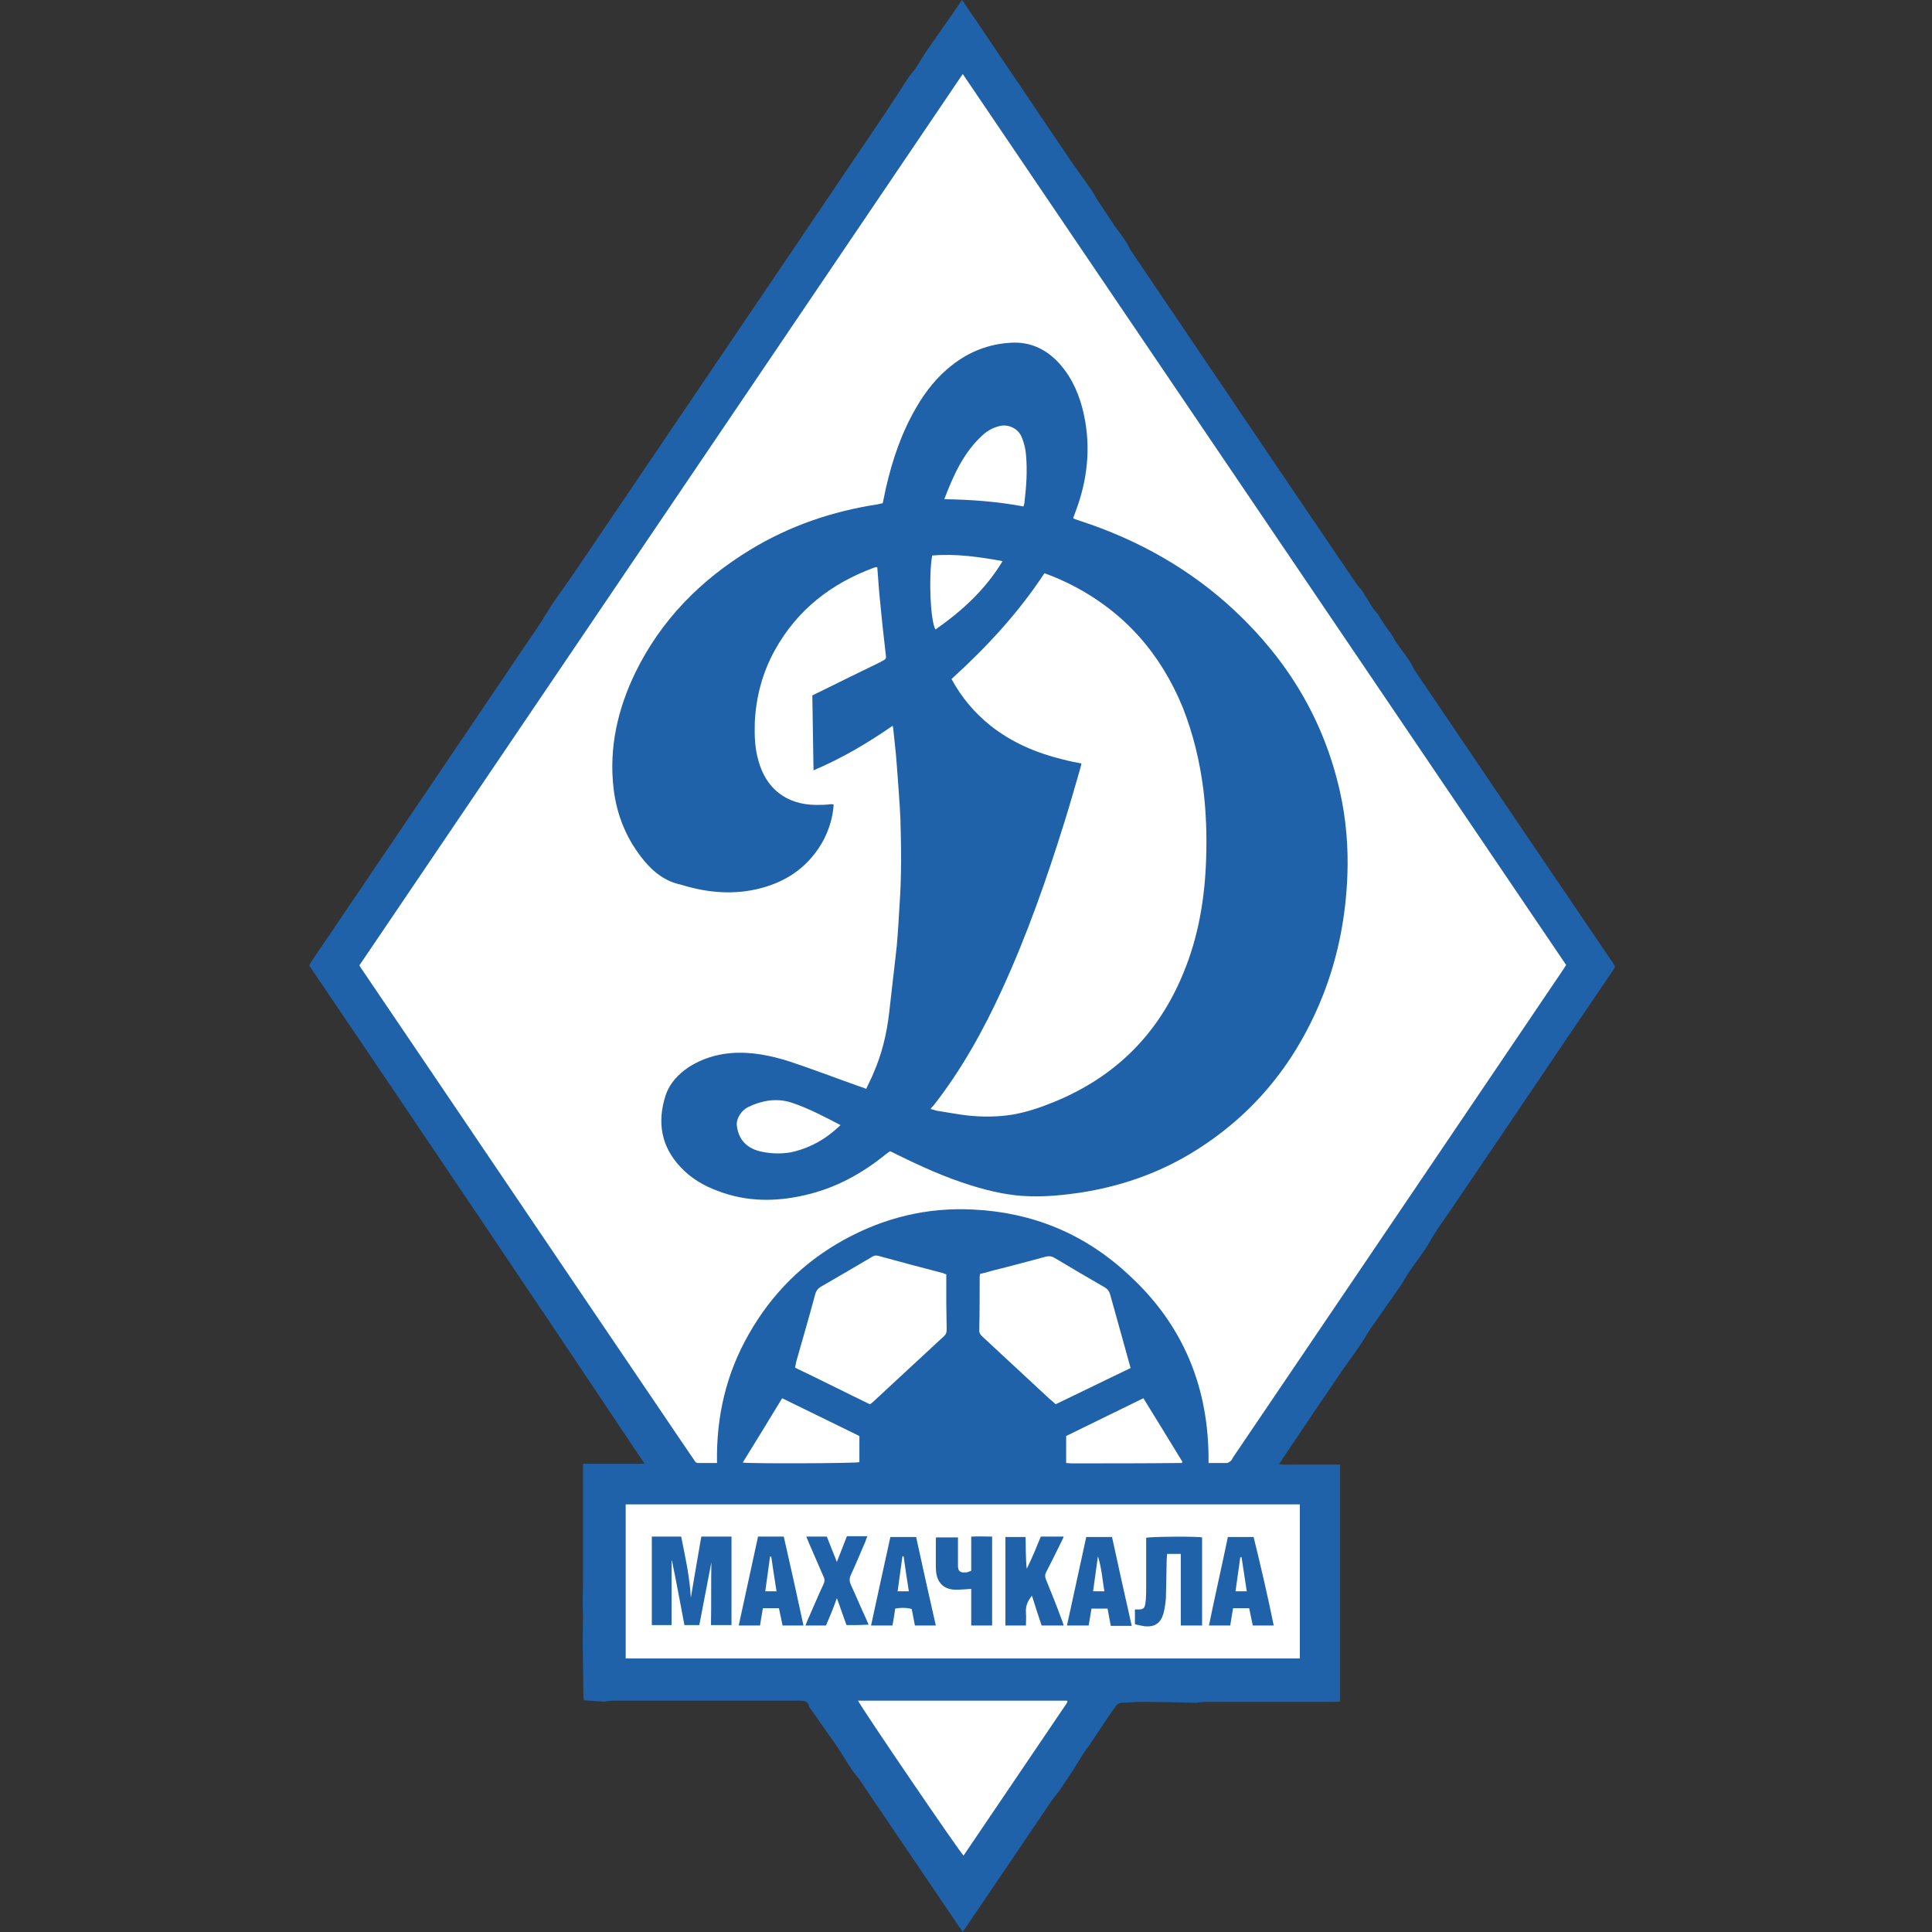
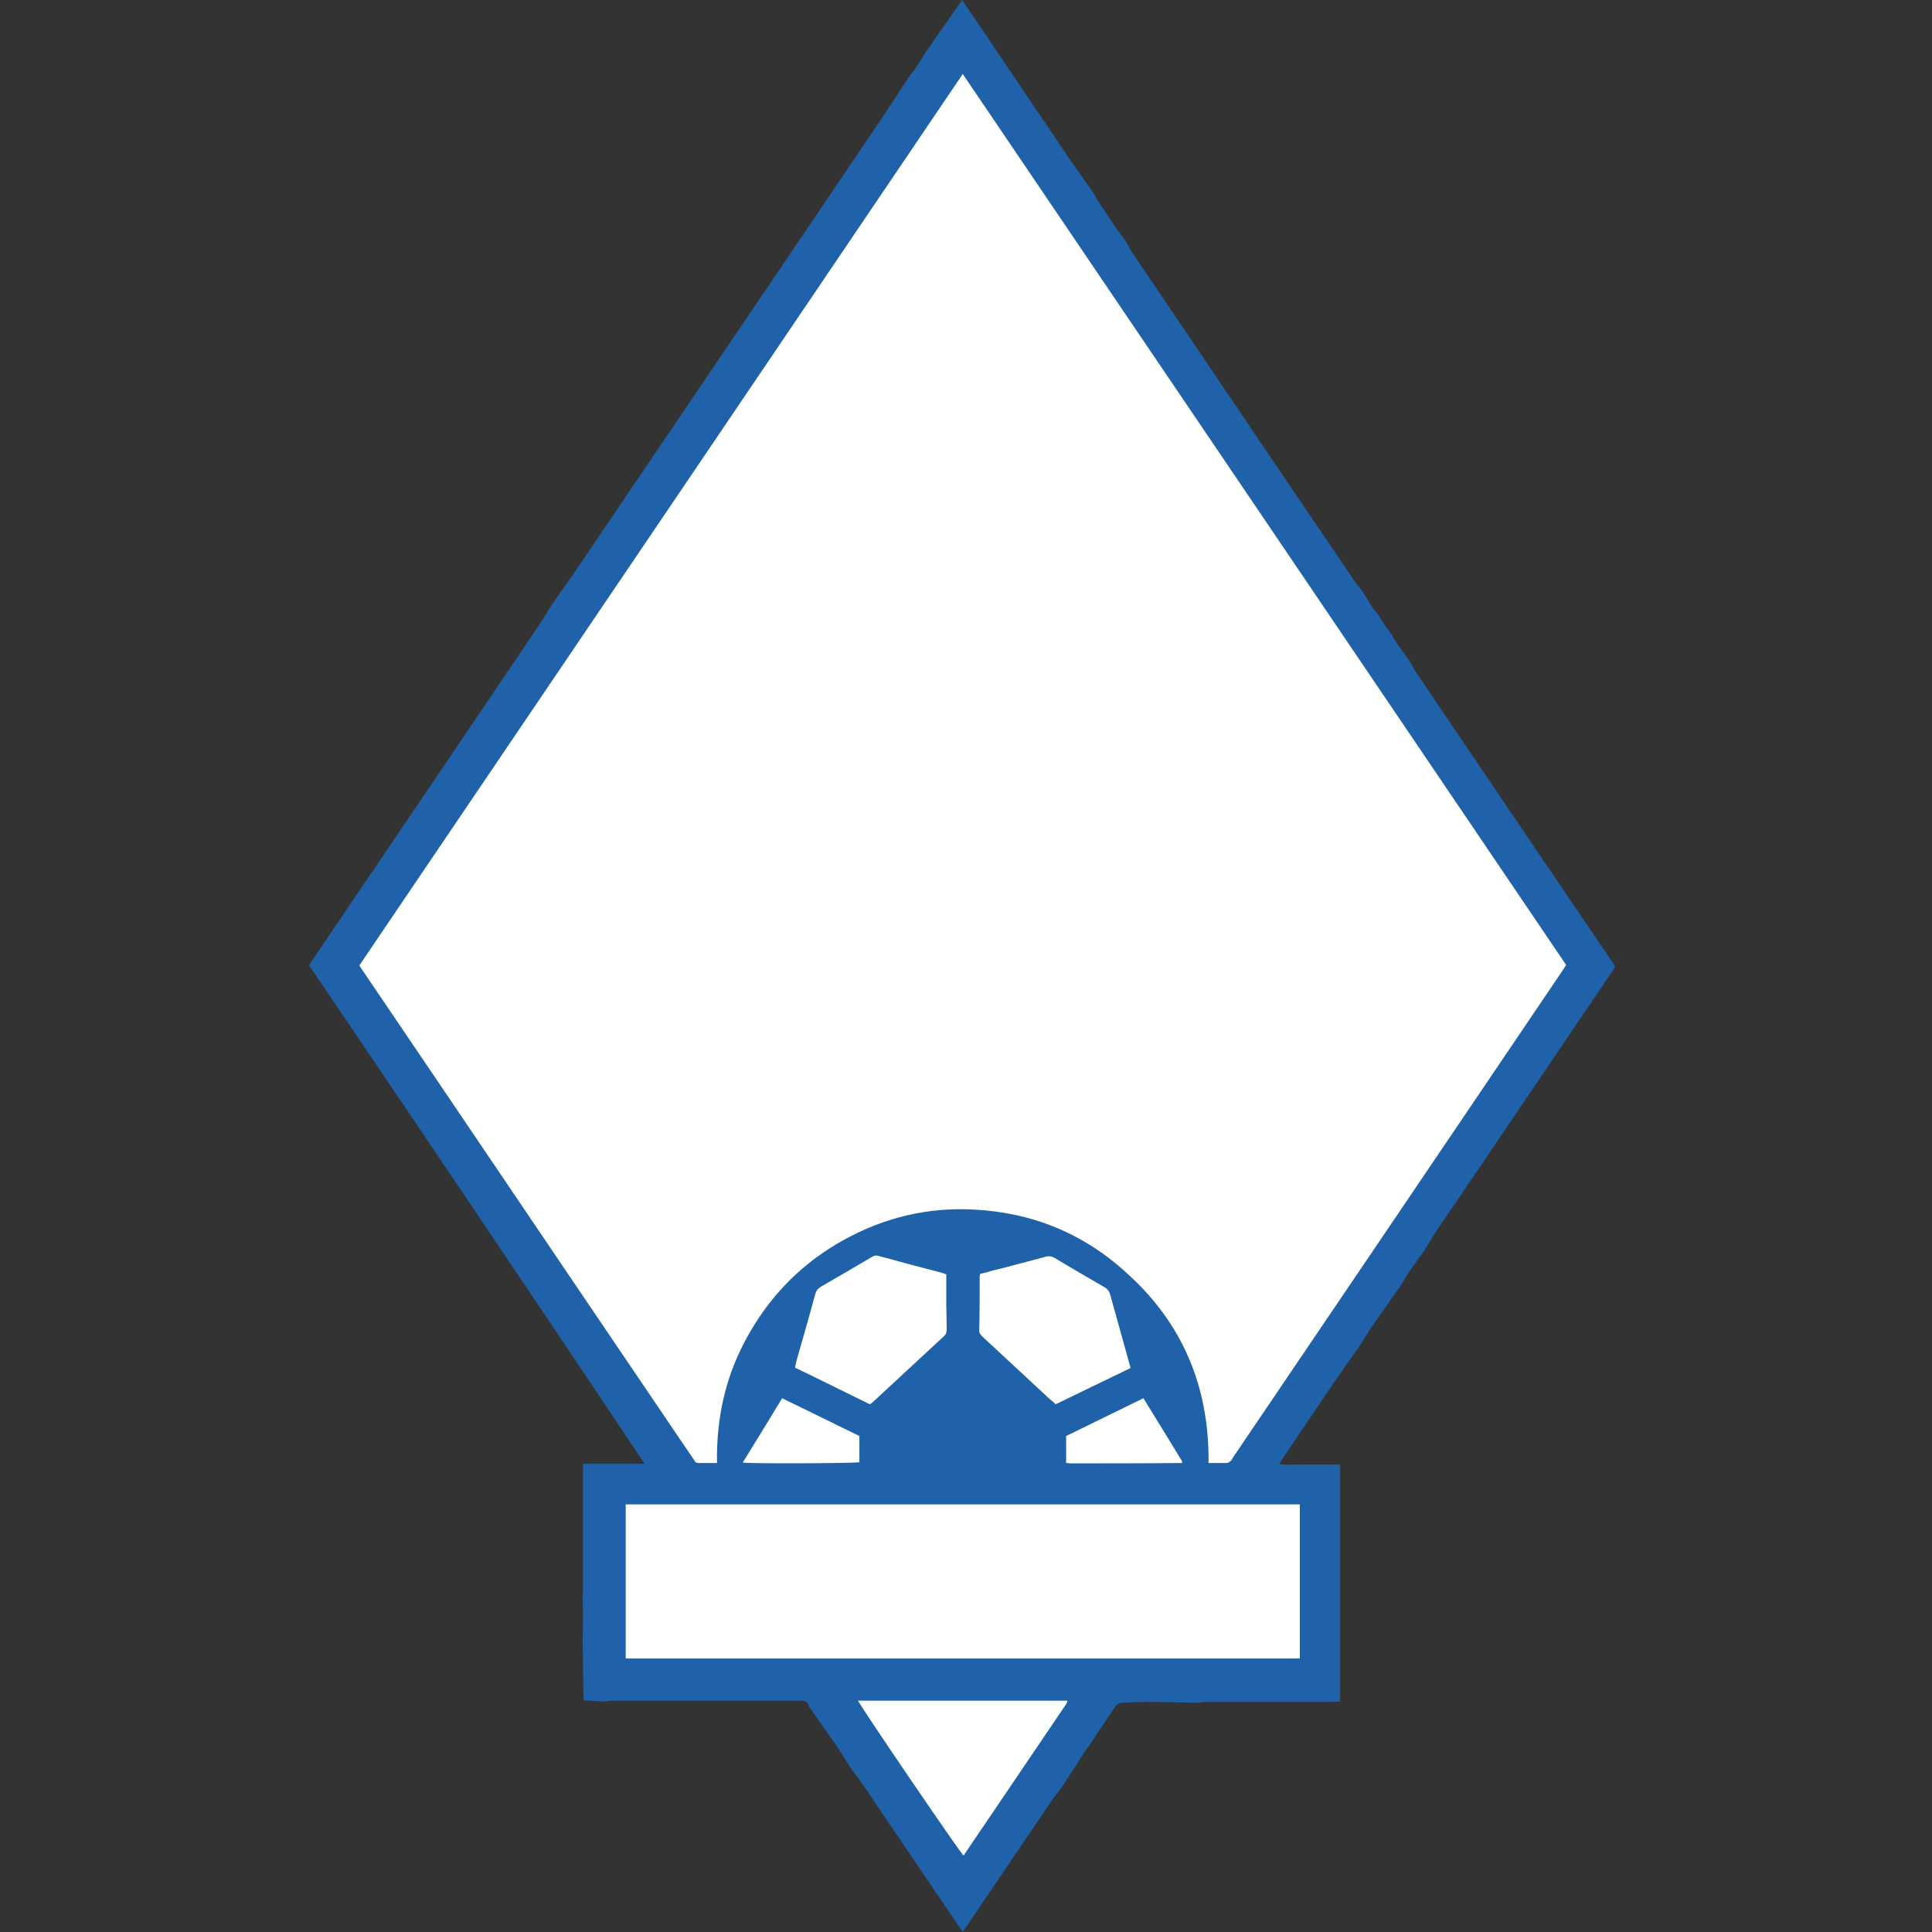
<svg xmlns="http://www.w3.org/2000/svg" width="50" height="50" viewBox="0 0 50 50" fill="none">
  <rect x="0" y="0" width="50" height="50" fill="#333333" stroke="none" />
  <path d="M24.812 0.885L8.573 24.932L17.473 38.257H15.547V43.41H21.065L24.812 48.928L28.976 43.41H34.13V38.257H32.204L41 24.932L24.812 0.885Z" fill="white" />
  <path fill-rule="evenodd" clip-rule="evenodd" d="M8 24.984C8.031 24.932 8.062 24.891 8.083 24.849C10.051 21.945 12.018 19.04 13.986 16.125C14.079 15.98 14.163 15.834 14.257 15.688C14.465 15.376 14.694 15.074 14.902 14.762L21.054 5.674C21.564 4.914 22.085 4.154 22.595 3.394C22.772 3.133 22.949 2.873 23.116 2.613C23.251 2.415 23.376 2.207 23.511 2.009C23.563 1.926 23.626 1.863 23.688 1.78C23.823 1.572 23.948 1.353 24.094 1.156C24.313 0.833 24.542 0.521 24.76 0.198C24.802 0.135 24.844 0.073 24.896 0C24.937 0.052 24.969 0.094 24.989 0.135C25.364 0.677 25.729 1.228 26.103 1.78C26.468 2.311 26.822 2.852 27.186 3.383C27.363 3.644 27.529 3.893 27.706 4.154L28.237 4.903C28.31 5.007 28.362 5.122 28.435 5.226C28.466 5.278 28.508 5.33 28.539 5.382L28.789 5.757C28.81 5.778 28.82 5.809 28.831 5.83C28.935 5.965 29.039 6.1 29.133 6.246C29.185 6.319 29.216 6.402 29.268 6.486C30.663 8.547 32.047 10.598 33.442 12.659C33.984 13.46 34.525 14.252 35.066 15.053C35.118 15.136 35.191 15.209 35.254 15.293C35.347 15.438 35.431 15.584 35.525 15.73C35.566 15.792 35.618 15.844 35.66 15.896C35.733 16.011 35.806 16.136 35.889 16.25C35.931 16.313 35.983 16.365 36.024 16.438C36.066 16.5 36.097 16.583 36.149 16.646C36.264 16.802 36.378 16.958 36.482 17.114C36.534 17.187 36.566 17.27 36.617 17.354C38.304 19.852 39.99 22.34 41.687 24.839C41.729 24.891 41.76 24.953 41.802 25.016C41.771 25.057 41.75 25.109 41.718 25.151C40.324 27.202 38.939 29.263 37.544 31.314C37.377 31.553 37.211 31.793 37.055 32.042C36.992 32.147 36.94 32.251 36.867 32.355C36.732 32.553 36.586 32.74 36.461 32.927C36.378 33.042 36.326 33.167 36.243 33.281C35.983 33.656 35.722 34.02 35.462 34.395C35.358 34.551 35.264 34.728 35.15 34.884C35.004 35.103 34.848 35.301 34.702 35.52C34.192 36.269 33.682 37.019 33.182 37.768C33.161 37.799 33.141 37.841 33.099 37.893C33.286 37.914 33.453 37.903 33.63 37.903H34.681V44.035C34.629 44.035 34.577 44.045 34.515 44.045H31.235C31.142 44.045 31.058 44.056 30.965 44.066H30.881C30.434 44.056 29.986 44.045 29.539 44.045C29.372 44.045 29.216 44.066 29.049 44.066C28.956 44.066 28.893 44.118 28.841 44.202C28.758 44.327 28.664 44.451 28.581 44.587C28.466 44.753 28.352 44.92 28.248 45.086C28.216 45.139 28.185 45.18 28.154 45.222L28.123 45.253C28.019 45.409 27.915 45.576 27.821 45.732C27.79 45.784 27.759 45.825 27.727 45.878C27.634 46.023 27.529 46.169 27.436 46.315C27.373 46.408 27.29 46.492 27.228 46.586C26.488 47.678 25.739 48.782 25 49.875C24.979 49.906 24.948 49.948 24.916 50C24.885 49.948 24.854 49.906 24.823 49.865C23.98 48.615 23.126 47.366 22.283 46.117C22.22 46.013 22.137 45.93 22.064 45.825C21.918 45.617 21.794 45.388 21.648 45.18L20.992 44.243C20.971 44.212 20.94 44.191 20.94 44.16C20.909 44.035 20.825 44.014 20.711 44.014H15.87C15.797 44.014 15.724 44.025 15.652 44.035C15.631 44.035 15.61 44.045 15.589 44.035C15.433 44.025 15.277 44.014 15.11 44.004C15.11 43.972 15.1 43.952 15.1 43.92C15.089 43.442 15.089 42.952 15.079 42.474C15.079 42.255 15.089 42.036 15.089 41.828C15.089 41.693 15.079 41.557 15.079 41.422C15.079 41.276 15.089 41.12 15.089 40.974V37.883H16.682C13.799 33.562 10.904 29.273 8 24.984ZM31.277 37.862H31.756C31.787 37.862 31.818 37.831 31.85 37.81C31.881 37.789 31.891 37.747 31.912 37.716C34.764 33.51 37.606 29.305 40.459 25.088C40.48 25.057 40.501 25.016 40.532 24.974C35.327 17.291 30.132 9.609 24.916 1.915C19.701 9.619 14.506 17.302 9.301 24.984C9.332 25.036 9.364 25.088 9.395 25.13C11.987 28.951 14.569 32.782 17.161 36.602C17.421 36.987 17.681 37.373 17.952 37.768C17.983 37.81 17.994 37.862 18.067 37.862H18.556C18.535 36.654 18.795 35.54 19.389 34.51C19.982 33.469 20.805 32.657 21.846 32.084C22.887 31.512 24 31.241 25.187 31.303C26.718 31.376 28.06 31.928 29.185 32.969C30.621 34.27 31.298 35.915 31.277 37.862ZM16.193 42.921H33.64V38.934H16.193V42.921ZM22.2 44.004C22.314 44.233 24.854 47.96 24.937 48.022C25.822 46.71 26.718 45.399 27.602 44.087C27.613 44.066 27.623 44.056 27.623 44.035V44.025C27.623 44.025 27.623 44.014 27.613 44.014H22.2V44.004ZM29.258 35.405C29.247 35.363 29.247 35.343 29.237 35.322C29.07 34.708 28.893 34.093 28.727 33.489C28.706 33.417 28.664 33.365 28.602 33.323C28.165 33.073 27.727 32.813 27.29 32.553C27.217 32.511 27.155 32.501 27.071 32.521C26.603 32.646 26.145 32.771 25.677 32.886C25.572 32.917 25.468 32.948 25.364 32.969C25.364 33 25.354 33.021 25.354 33.031C25.354 33.5 25.354 33.968 25.343 34.437C25.343 34.51 25.385 34.551 25.427 34.593C26.01 35.134 26.582 35.665 27.165 36.206C27.217 36.248 27.269 36.29 27.321 36.342L29.258 35.405ZM24.49 32.979C24.448 32.969 24.427 32.959 24.406 32.948C23.844 32.802 23.293 32.657 22.73 32.501C22.657 32.48 22.605 32.501 22.543 32.542C22.116 32.792 21.679 33.052 21.242 33.302C21.158 33.354 21.117 33.417 21.096 33.5C20.94 34.083 20.773 34.655 20.607 35.238L20.576 35.395C21.231 35.707 21.866 36.03 22.512 36.342C22.543 36.321 22.564 36.311 22.585 36.29C23.199 35.717 23.813 35.155 24.427 34.583C24.49 34.531 24.5 34.468 24.5 34.395C24.5 34.187 24.49 33.968 24.49 33.76V32.979ZM29.591 36.186C28.914 36.519 28.248 36.842 27.592 37.164V37.862C27.644 37.862 27.675 37.872 27.717 37.872C28.675 37.872 29.622 37.872 30.58 37.862C30.58 37.862 30.59 37.862 30.59 37.851C30.59 37.851 30.59 37.841 30.601 37.831C30.267 37.289 29.934 36.737 29.591 36.186ZM22.241 37.164C21.575 36.842 20.909 36.508 20.242 36.186C19.899 36.748 19.566 37.3 19.222 37.851C19.41 37.883 22.127 37.872 22.241 37.841V37.164Z" fill="#1F62A9" />
-   <path fill-rule="evenodd" clip-rule="evenodd" d="M21.575 20.82C21.554 21.154 21.46 21.456 21.315 21.737C20.961 22.392 20.409 22.798 19.691 22.986C19.014 23.163 18.348 23.111 17.681 22.913C17.661 22.902 17.64 22.902 17.609 22.892C17.223 22.809 16.922 22.58 16.672 22.278C16.224 21.737 15.964 21.112 15.88 20.415C15.755 19.353 15.985 18.353 16.443 17.406C17.109 16.042 18.14 15.001 19.43 14.22C20.44 13.606 21.544 13.232 22.699 13.055C22.751 13.044 22.793 13.034 22.845 13.023C22.876 12.888 22.897 12.763 22.928 12.628C23.095 11.899 23.334 11.191 23.719 10.535C23.959 10.119 24.261 9.744 24.635 9.453C25.083 9.099 25.593 8.901 26.166 8.87C26.686 8.838 27.113 9.057 27.446 9.442C27.769 9.817 27.946 10.254 28.05 10.723C28.237 11.587 28.144 12.43 27.831 13.252C27.811 13.294 27.8 13.346 27.779 13.388V13.419C27.831 13.44 27.894 13.46 27.956 13.481C29.455 13.971 30.809 14.731 31.964 15.813C33.328 17.094 34.254 18.624 34.671 20.456C34.837 21.185 34.9 21.934 34.869 22.684C34.827 23.704 34.64 24.703 34.275 25.661C33.588 27.452 32.453 28.868 30.809 29.857C29.924 30.387 28.966 30.71 27.956 30.866C27.529 30.929 27.103 30.97 26.676 30.96C26.145 30.95 25.635 30.835 25.135 30.679C24.49 30.481 23.865 30.2 23.251 29.898C23.178 29.867 23.116 29.825 23.032 29.794C22.991 29.825 22.959 29.846 22.918 29.877C22.303 30.377 21.616 30.752 20.836 30.929C20.076 31.106 19.326 31.106 18.587 30.825C18.212 30.689 17.879 30.492 17.609 30.2C17.109 29.669 17.005 29.044 17.223 28.358C17.328 28.035 17.556 27.795 17.838 27.608C18.171 27.4 18.535 27.285 18.92 27.254C19.441 27.212 19.951 27.317 20.44 27.473C21.034 27.67 21.627 27.899 22.22 28.108C22.283 28.128 22.345 28.149 22.418 28.18C22.48 28.035 22.553 27.91 22.605 27.774C22.824 27.275 22.949 26.754 23.011 26.213C23.074 25.63 23.147 25.057 23.209 24.474C23.241 24.11 23.261 23.756 23.282 23.392C23.334 22.663 23.324 21.924 23.303 21.195C23.282 20.727 23.241 20.258 23.209 19.8C23.188 19.488 23.147 19.165 23.116 18.853C23.116 18.832 23.105 18.822 23.105 18.78C22.46 19.228 21.793 19.623 21.054 19.936C21.044 19.28 21.034 18.634 21.023 17.999C21.085 17.968 21.138 17.937 21.19 17.916C21.71 17.656 22.231 17.406 22.762 17.146C22.803 17.125 22.834 17.104 22.876 17.083C22.918 17.062 22.939 17.031 22.928 16.979C22.876 16.521 22.824 16.073 22.782 15.615C22.751 15.324 22.73 15.033 22.709 14.741C22.709 14.72 22.709 14.699 22.699 14.678C22.668 14.678 22.647 14.678 22.626 14.689C21.523 15.095 20.638 15.772 20.055 16.823C19.732 17.406 19.566 18.031 19.534 18.697C19.524 19.03 19.534 19.363 19.628 19.686C19.826 20.415 20.357 20.82 21.106 20.831C21.221 20.831 21.325 20.831 21.439 20.82C21.491 20.81 21.533 20.81 21.575 20.82ZM24.084 28.701C24.136 28.711 24.188 28.732 24.229 28.743C24.5 28.784 24.76 28.836 25.031 28.868C25.416 28.909 25.812 28.909 26.197 28.847C26.572 28.784 26.936 28.659 27.29 28.514C28.862 27.868 29.976 26.765 30.621 25.193C31.017 24.245 31.183 23.246 31.215 22.215C31.235 21.622 31.215 21.018 31.142 20.425C31.048 19.696 30.881 18.999 30.611 18.312C30.038 16.917 29.112 15.855 27.769 15.157C27.529 15.033 27.29 14.928 27.03 14.835C26.353 15.865 25.531 16.75 24.625 17.573C24.885 18.051 25.218 18.447 25.635 18.78C26.186 19.217 26.822 19.488 27.509 19.655C27.665 19.696 27.821 19.727 27.988 19.759C27.977 19.8 27.977 19.821 27.967 19.852C27.831 20.321 27.696 20.8 27.55 21.268C27.092 22.736 26.582 24.193 25.937 25.599C25.447 26.671 24.875 27.702 24.146 28.628C24.115 28.649 24.105 28.67 24.084 28.701ZM24.438 12.919C25.145 12.93 25.822 12.982 26.488 13.107C26.499 13.075 26.499 13.055 26.509 13.034C26.561 12.607 26.593 12.18 26.551 11.753C26.541 11.607 26.499 11.462 26.447 11.326C26.353 11.077 26.082 10.973 25.874 11.025C25.697 11.066 25.552 11.149 25.427 11.264C24.937 11.712 24.677 12.295 24.438 12.919ZM21.752 29.117C21.335 28.899 20.94 28.691 20.513 28.545C20.274 28.462 20.034 28.451 19.784 28.503C19.649 28.534 19.514 28.576 19.389 28.639C19.243 28.701 19.139 28.826 19.087 28.972C19.076 29.013 19.066 29.055 19.066 29.097C19.097 29.461 19.295 29.7 19.659 29.794C19.92 29.857 20.18 29.867 20.451 29.825C20.95 29.721 21.377 29.482 21.752 29.117ZM24.125 14.377C24.032 14.887 24.073 16.053 24.209 16.292C24.896 15.813 25.5 15.261 25.947 14.522C25.323 14.408 24.729 14.325 24.125 14.377ZM18.41 40.433L18.098 42.057H17.713C17.609 41.505 17.505 40.943 17.39 40.392H17.38V42.057H16.869V39.767H17.629C17.733 40.288 17.848 40.798 17.879 41.349C17.973 40.808 18.056 40.288 18.15 39.767H18.931V42.057H18.4C18.41 41.526 18.4 40.985 18.41 40.433ZM30.559 42.068V40.215H30.205C30.205 40.267 30.194 40.308 30.194 40.36C30.184 40.694 30.184 41.027 30.174 41.36C30.163 41.495 30.142 41.63 30.111 41.755C30.038 42.005 29.892 42.109 29.632 42.089C29.549 42.078 29.466 42.057 29.372 42.036V41.662C29.382 41.651 29.382 41.651 29.393 41.651C29.632 41.672 29.632 41.599 29.653 41.401C29.663 41.276 29.663 41.141 29.663 41.016V39.798C29.778 39.767 30.954 39.757 31.11 39.788V42.068H30.559ZM26.936 39.767H27.529C27.509 39.819 27.488 39.861 27.467 39.902C27.342 40.163 27.207 40.423 27.082 40.673C27.04 40.746 27.04 40.808 27.071 40.881C27.207 41.214 27.342 41.547 27.467 41.891C27.488 41.943 27.509 41.995 27.529 42.068H26.957C26.874 41.818 26.79 41.568 26.707 41.297C26.593 41.433 26.541 41.568 26.551 41.724C26.561 41.839 26.551 41.943 26.551 42.068H26.02V39.777H26.541C26.551 40.048 26.541 40.329 26.572 40.6C26.707 40.329 26.822 40.048 26.936 39.767ZM20.794 42.068H20.253C20.221 41.922 20.19 41.776 20.159 41.62H19.743C19.722 41.766 19.691 41.911 19.67 42.068H19.118C19.285 41.297 19.451 40.537 19.618 39.767H20.284C20.461 40.537 20.628 41.297 20.794 42.068ZM19.961 40.288C19.951 40.288 19.94 40.288 19.93 40.277L19.805 41.183H20.097C20.044 40.87 20.003 40.579 19.961 40.288ZM23.095 42.068H22.543C22.709 41.297 22.876 40.537 23.043 39.777H23.709C23.875 40.537 24.042 41.297 24.219 42.068H23.678C23.646 41.922 23.626 41.776 23.594 41.641C23.49 41.61 23.334 41.599 23.168 41.63C23.147 41.776 23.126 41.922 23.095 42.068ZM23.386 40.277H23.355L23.23 41.183H23.521C23.47 40.87 23.428 40.579 23.386 40.277ZM27.613 42.068C27.779 41.297 27.946 40.537 28.112 39.777H28.779C28.945 40.537 29.112 41.297 29.289 42.078H28.747C28.716 41.932 28.695 41.787 28.664 41.63H28.248C28.227 41.776 28.196 41.922 28.175 42.068H27.613ZM28.581 41.183C28.529 40.87 28.508 40.569 28.414 40.277L28.289 41.183H28.581ZM32.964 42.068H32.422C32.391 41.922 32.36 41.776 32.328 41.62H31.912C31.891 41.766 31.86 41.911 31.839 42.068H31.288C31.444 41.297 31.621 40.537 31.777 39.777H32.443C32.63 40.537 32.807 41.297 32.964 42.068ZM32.131 40.298H32.099C32.058 40.589 32.016 40.881 31.975 41.183H32.266C32.224 40.881 32.172 40.589 32.131 40.298ZM21.377 42.068H20.846C20.867 42.005 20.888 41.964 20.909 41.911C21.044 41.61 21.169 41.297 21.315 40.995C21.346 40.922 21.346 40.87 21.315 40.808C21.19 40.517 21.065 40.236 20.94 39.944C20.919 39.892 20.898 39.84 20.867 39.767H21.398C21.481 39.975 21.564 40.183 21.658 40.423C21.752 40.183 21.835 39.975 21.918 39.757H22.449C22.428 39.809 22.408 39.85 22.397 39.892C22.272 40.183 22.147 40.485 22.012 40.777C21.981 40.85 21.981 40.922 22.012 40.995C22.147 41.287 22.272 41.589 22.408 41.88C22.428 41.932 22.449 41.974 22.48 42.047C22.376 42.047 22.283 42.057 22.189 42.057H21.908C21.825 41.839 21.752 41.61 21.658 41.36C21.564 41.63 21.471 41.849 21.377 42.068ZM24.792 39.777V40.527C24.792 40.652 24.844 40.704 24.968 40.694C25 40.694 25.031 40.694 25.052 40.683C25.083 40.673 25.104 40.662 25.135 40.652V39.767C25.323 39.757 25.5 39.767 25.676 39.767V42.068H25.135V41.12C24.989 41.131 24.864 41.141 24.739 41.141C24.448 41.141 24.271 40.985 24.229 40.704C24.219 40.621 24.219 40.527 24.219 40.444V39.819C24.219 39.809 24.229 39.798 24.229 39.788H24.792V39.777Z" fill="#1F62A9" />
</svg>